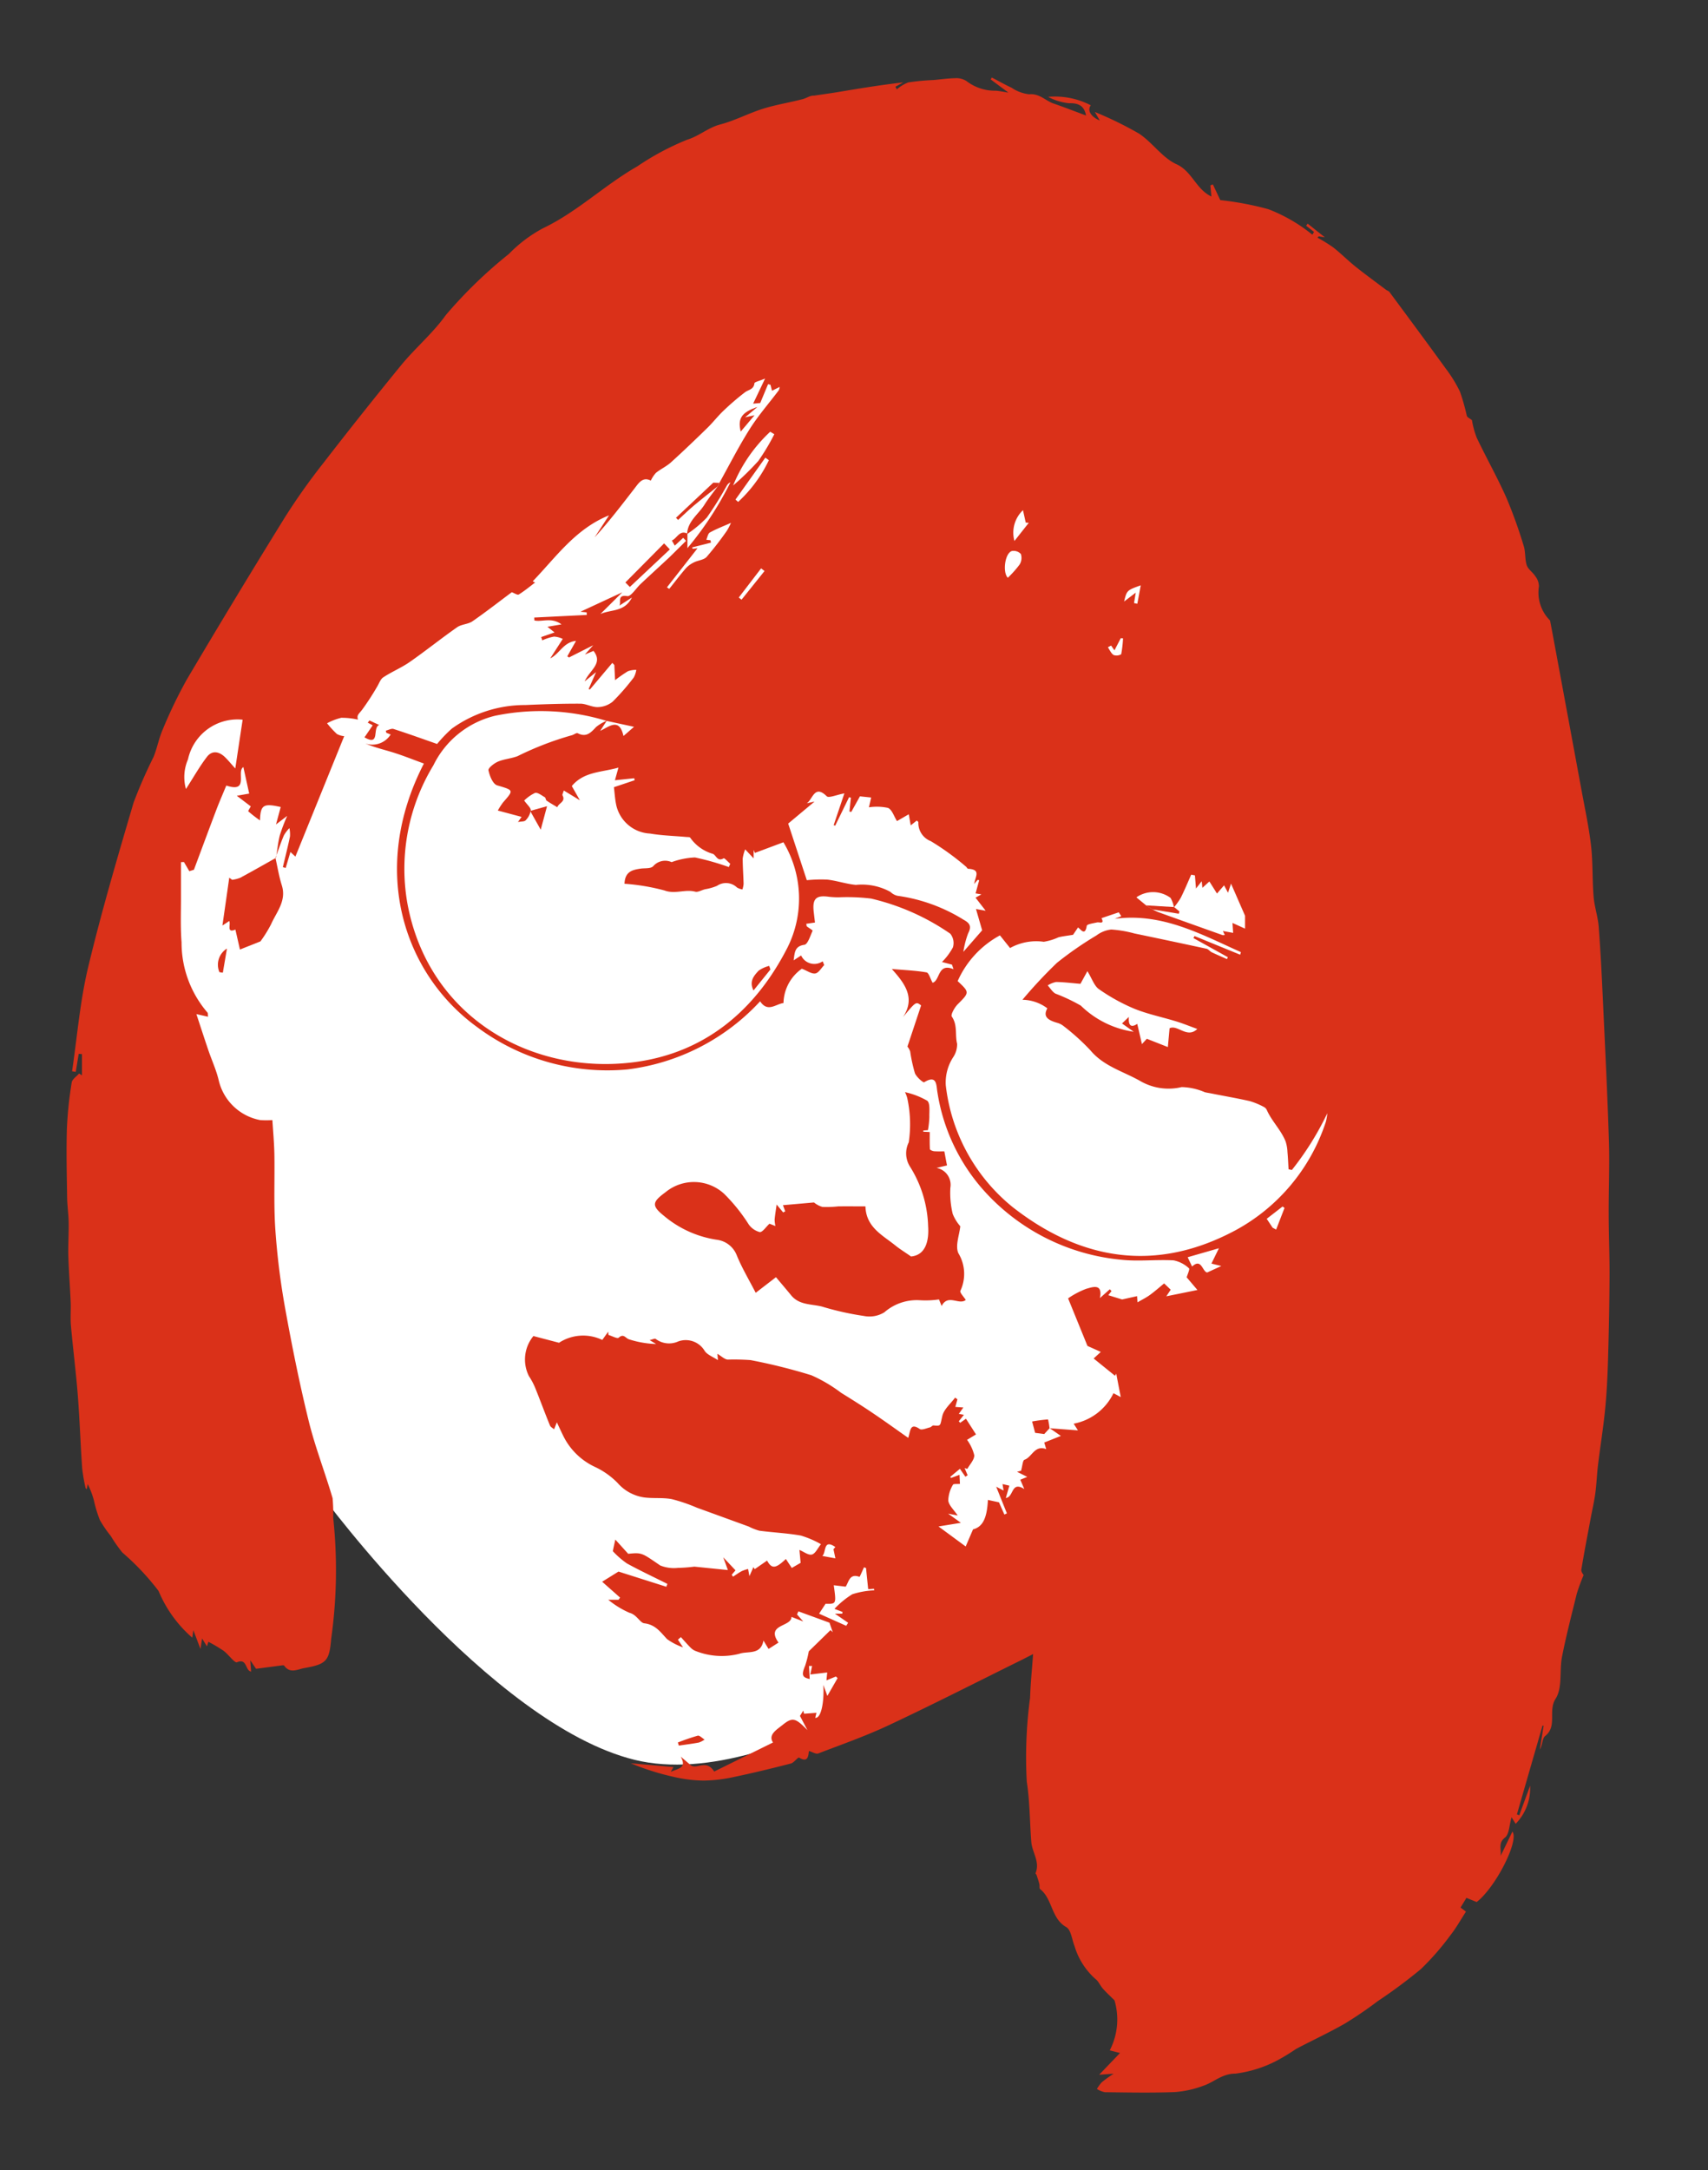
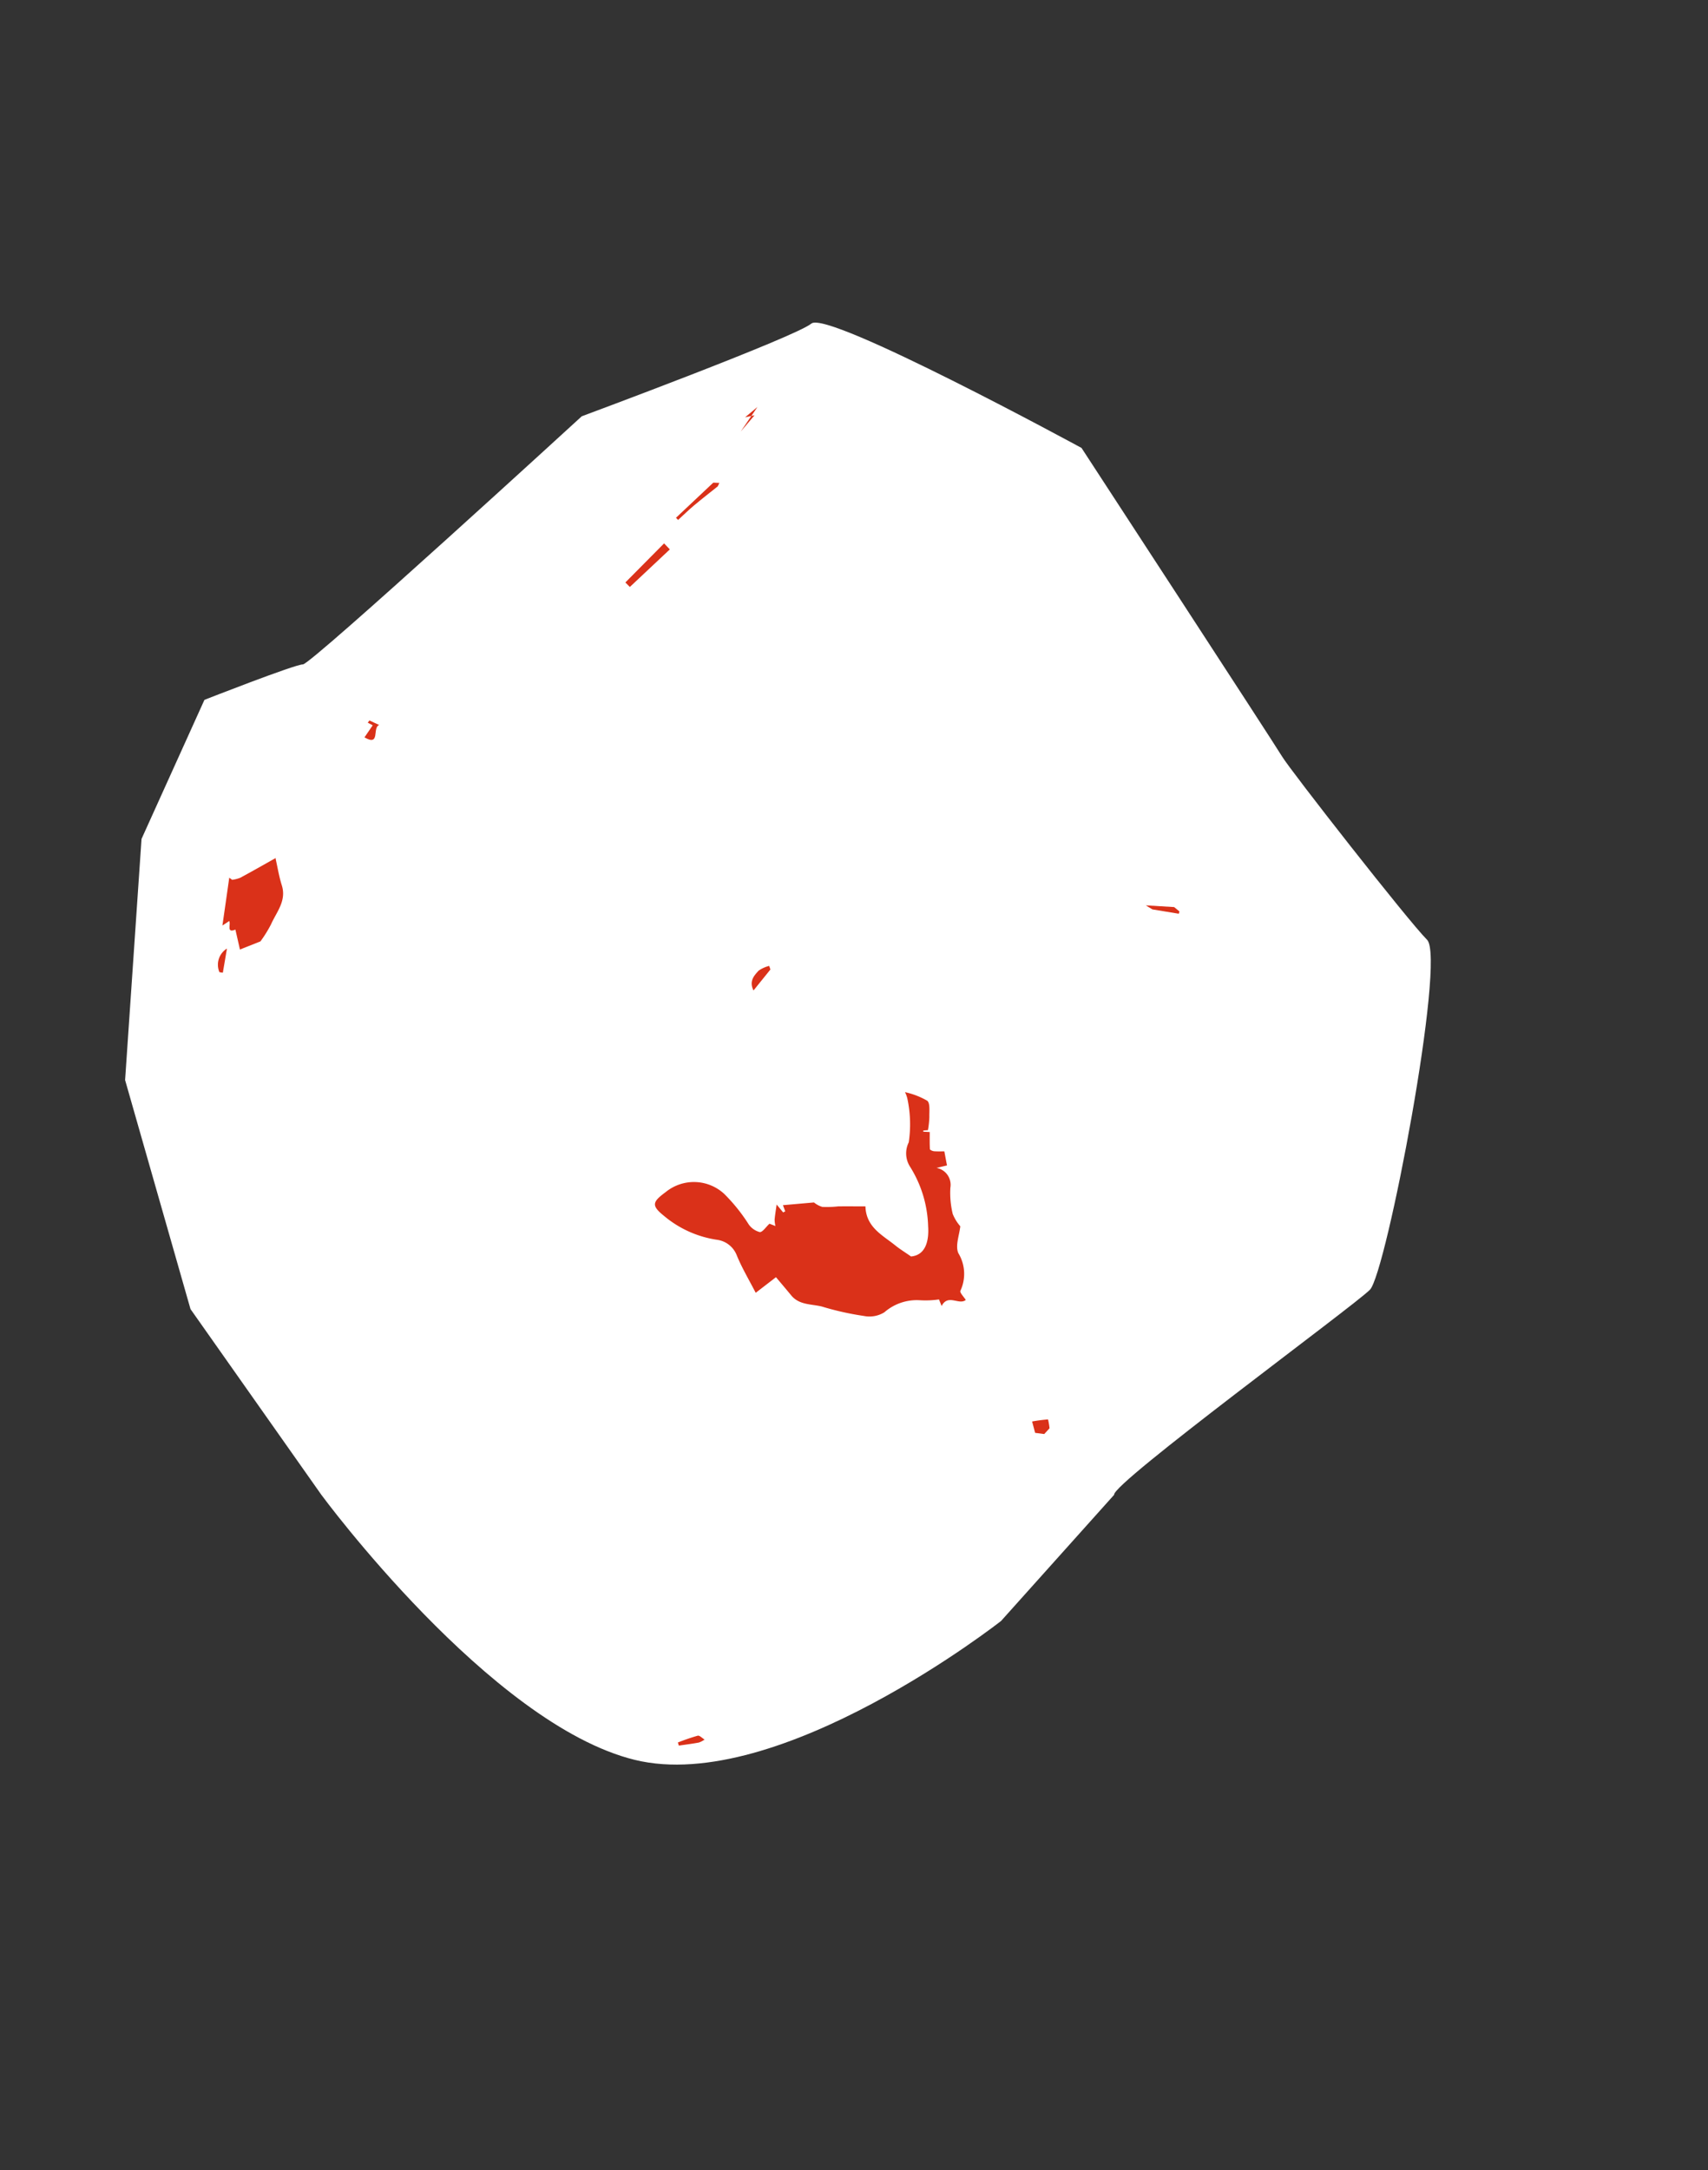
<svg xmlns="http://www.w3.org/2000/svg" width="100" height="127" viewBox="0 0 100 127">
  <rect x="0" y="0" width="100" height="127" fill="#333333" stroke="none" />
  <defs>
    <clipPath id="clip-path">
      <rect id="長方形_25440" data-name="長方形 25440" width="100" height="127" transform="translate(705 728)" fill="none" stroke="#fff" stroke-width="1" />
    </clipPath>
    <clipPath id="clip-path-2">
      <rect id="長方形_25455" data-name="長方形 25455" width="90.344" height="117.927" fill="#da3119" />
    </clipPath>
  </defs>
  <g id="img_dumbo-hover" transform="translate(-705 -728)" clip-path="url(#clip-path)">
    <g id="グループ_61462" data-name="グループ 61462" transform="translate(-3895.93 12168)">
      <path id="パス_50312" data-name="パス 50312" d="M4666.16-11352.516c-.16-.641,14.017-11.036,14.975-12s4.468-19.364,3.347-20.483-8.005-9.922-8.486-10.723-11.745-18.062-11.745-18.062-14.855-8.077-15.816-7.28-13.444,5.427-13.444,5.427-15.846,14.521-16.326,14.521-5.766,2.075-5.766,2.075l-3.683,8.14-.962,14.111,3.83,13.406,7.659,10.866s9.887,13.439,18.346,15.514,21.453-8.13,21.453-8.13Z" fill="#fff" />
      <g id="グループ_61436" data-name="グループ 61436" transform="translate(4604.828 -11435.463)">
        <g id="グループ_61435" data-name="グループ 61435" clip-path="url(#clip-path-2)">
-           <path id="パス_50120" data-name="パス 50120" d="M57.55,79.051l1.664.126-.251-.392A3.256,3.256,0,0,0,61.294,77l.426.227c-.1-.512-.182-.941-.265-1.371l-.072.124-1.25-1.011.419-.385-.781-.35-1.134-2.784A4.9,4.9,0,0,1,59.7,70.89c.332-.086.982-.357.8.544l.579-.517.1.108-.189.24.809.249.878-.194c0,.056.01.157.022.363.272-.159.512-.276.725-.43.284-.206.546-.44.836-.677l.384.367-.257.387,1.822-.37-.629-.741c.046-.166.194-.482.135-.528a1.846,1.846,0,0,0-.9-.465c-1.028-.057-2.072.075-3.09-.039a12.35,12.35,0,0,1-8.084-4.119,11.207,11.207,0,0,1-2.659-5.706c-.065-.376-.014-1.025-.771-.56-.058.035-.458-.309-.545-.536A9.453,9.453,0,0,1,49.391,57a1.034,1.034,0,0,0-.16-.286l.8-2.408c-.3-.232-.3-.232-1.06.684.749-1.13.1-1.976-.656-2.817.789.069,1.418.092,2.033.2.135.024.215.354.356.607.452-.136.284-1.183,1.224-.794l-.09-.267-.585-.155a3.583,3.583,0,0,0,.64-.856.87.87,0,0,0-.154-.8,13.571,13.571,0,0,0-4.639-2.056,11.69,11.69,0,0,0-1.9-.073,5.134,5.134,0,0,1-.563-.031c-.759-.11-.985.116-.891.9.022.186.043.373.071.607l-.509.073c.017.082.012.134.034.152.114.092.349.228.338.253-.139.3-.284.8-.487.825-.563.082-.56.439-.625.91l.438-.286a.85.85,0,0,0,1.261.341l.091.221c-.171.173-.324.457-.519.491-.216.038-.471-.154-.79-.277a2.519,2.519,0,0,0-1.075,2.007c-.459.063-.927.568-1.368-.1a12.667,12.667,0,0,1-7.774,3.987,12.747,12.747,0,0,1-8.812-2.491c-4.278-3.11-6.307-9.185-3.1-15.411-.588-.214-1.16-.445-1.746-.631-.551-.175-1.117-.3-1.691-.545a1.27,1.27,0,0,0,1.492-.524l-.255-.1-.03-.124c.152-.036.324-.138.451-.1.9.29,1.782.609,2.552.878a8.176,8.176,0,0,1,.858-.895,7.334,7.334,0,0,1,4.312-1.384c1.072-.047,2.144-.083,3.216-.079.345,0,.692.215,1.033.2a1.425,1.425,0,0,0,.867-.324,13.527,13.527,0,0,0,1.23-1.412,1.373,1.373,0,0,0,.147-.443,1.467,1.467,0,0,0-.487.078,8.152,8.152,0,0,0-.755.525c-.014-.283-.029-.585-.044-.887l-.118-.124-1.309,1.554-.08-.022.437-.991-.669.545c.3-.677,1.1-1.05.52-1.787l-.505.211.487-.542-1.417.715-.1-.068.511-.9c-.734.065-.96.751-1.509,1.022l.733-1.14a1.374,1.374,0,0,0-.508-.136,2.739,2.739,0,0,0-.69.221l-.064-.194.781-.27-.417-.332.823-.14c-.586-.433-1.125-.128-1.585-.228,0-.057-.008-.115-.012-.172l3.078-.152c0-.05-.006-.1-.009-.151l-.361-.037,2.448-1.136-1.281,1.27c.656-.288,1.4-.1,1.847-.966l-.735.475c.121-.2-.15-.655.459-.557.22.035.524-.472.8-.725.533-.5,1.07-.989,1.6-1.483.077-.071.152-.145.227-.219l.818-.807-.168-.178-.493.457-.172-.3c.309-.123.447-.636.913-.4,0,.24,0,.481,0,.847a19.479,19.479,0,0,0,2.518-3.853.484.484,0,0,0-.221.208,19.753,19.753,0,0,1-1.164,1.859,6.833,6.833,0,0,1-1.153.963c.031-.756.666-1.158,1.02-1.723.236-.377.521-.724.783-1.084l.093-.2c.588-1.053,1.133-2.133,1.778-3.151.5-.791,1.125-1.5,1.691-2.254a.685.685,0,0,0,.057-.2l-.451.224c-.036-.142-.063-.246-.09-.35l-.141-.034-.457,1.1-.417.04.7-1.47c-.338.144-.616.2-.624.278-.039.367-.349.371-.556.528a14.913,14.913,0,0,0-1.262,1.084c-.331.314-.611.681-.939,1-.7.682-1.405,1.36-2.13,2.015-.263.238-.6.389-.879.614a1.816,1.816,0,0,0-.3.454c-.478-.242-.708.141-.952.456-.754.973-1.5,1.952-2.34,2.868l.847-1.292c-1.972.794-3.11,2.453-4.469,3.861l.138.073c-.312.236-.62.494-.956.7-.074.046-.254-.079-.408-.134-.733.546-1.5,1.146-2.3,1.7-.257.178-.642.171-.9.35-.939.657-1.834,1.378-2.775,2.033-.488.34-1.052.57-1.551.9-.169.111-.244.365-.363.553a14.871,14.871,0,0,1-.884,1.356c-.2.254-.309.3-.235.563a4.363,4.363,0,0,0-.975-.106,3.423,3.423,0,0,0-.832.321,5.688,5.688,0,0,0,.574.626,1.1,1.1,0,0,0,.429.13l-2.857,7.046-.29-.269-.279.935-.166-.048c.142-.6.293-1.193.418-1.793a1.8,1.8,0,0,0-.034-.491,2.085,2.085,0,0,0-.321.422c-.18.422-.326.859-.485,1.29l.023.02c.071-.438.115-.883.222-1.312a10.714,10.714,0,0,1,.431-1.135l-.654.5.275-1.02c-1.011-.228-1.183-.133-1.213.785a8.253,8.253,0,0,1-.684-.531c-.024-.022.1-.2.144-.291l-.818-.622.726-.127c-.119-.541-.227-1.031-.341-1.551-.431.245.372,1.534-1,1.08-.189.46-.394.926-.575,1.4-.446,1.174-.881,2.352-1.32,3.528l-.27.085-.314-.536-.175.007c0,.644,0,1.289,0,1.934.005.92-.038,1.843.035,2.758a6.272,6.272,0,0,0,1.517,4.111c.033.034.018.116.035.244L7.6,54.814c.256.776.47,1.436.693,2.093.2.592.468,1.167.612,1.772a3.083,3.083,0,0,0,2.433,2.338,5.328,5.328,0,0,0,.712,0c.039.626.1,1.294.116,1.964.027,1.481-.044,2.967.057,4.442a42.434,42.434,0,0,0,.572,4.6c.4,2.212.844,4.419,1.38,6.6.376,1.529.956,3.008,1.4,4.522a10.012,10.012,0,0,1,.035,1.142,28.821,28.821,0,0,1-.117,7.08c-.109,1.307-.28,1.492-1.569,1.72-.394.069-.841.346-1.184-.141-.016-.023-.082-.023-.122-.017-.5.065-.993.133-1.525.2l-.338-.5c.022.3.034.46.049.666-.357-.061-.222-.8-.825-.549-.145.06-.5-.463-.8-.679a9.183,9.183,0,0,0-.878-.519l-.082.269-.285-.462-.094.614-.418-1.1c-.037.251-.059.4-.065.439a7.383,7.383,0,0,1-1.971-2.733,14.706,14.706,0,0,0-2.118-2.248,8.574,8.574,0,0,1-.68-.97,7.056,7.056,0,0,1-.638-.931,7.273,7.273,0,0,1-.342-1.118,4.718,4.718,0,0,0-.374-.989l-.052.305-.068-.065a10.824,10.824,0,0,1-.2-1.149c-.1-1.434-.146-2.871-.258-4.3-.106-1.352-.279-2.7-.4-4.048-.041-.455,0-.916-.015-1.373-.039-.921-.112-1.841-.14-2.763C.088,68.287.133,67.642.122,67c-.008-.489-.083-.977-.09-1.466C.012,64.189-.022,62.845.019,61.5A22.961,22.961,0,0,1,.3,58.817c.029-.194.285-.353.436-.528L.9,58.4V57.156l-.19-.017q-.087.527-.173,1.054l-.215-.032c.3-2.027.463-4.089.938-6.075.774-3.243,1.72-6.446,2.662-9.646a28.091,28.091,0,0,1,1.167-2.67c.217-.526.314-1.1.544-1.622a27.48,27.48,0,0,1,1.411-2.924q2.831-4.786,5.757-9.514a37.687,37.687,0,0,1,2.253-3.172q2.23-2.883,4.537-5.706c.831-1.011,1.86-1.871,2.614-2.931A26.8,26.8,0,0,1,25.9,10.323a8.1,8.1,0,0,1,2.006-1.508c2.006-.96,3.6-2.527,5.507-3.614a15.538,15.538,0,0,1,2.92-1.56c.706-.217,1.227-.707,1.931-.892.861-.225,1.666-.657,2.518-.924.761-.238,1.556-.361,2.329-.563.223-.059.42-.214.642-.2.459-.068.918-.131,1.376-.205C46.4.645,47.677.432,48.981.286l-.455.254.083.153a2.3,2.3,0,0,1,.669-.406,13.539,13.539,0,0,1,1.473-.14c.425-.037.851-.1,1.276-.107a1.083,1.083,0,0,1,.664.17A2.732,2.732,0,0,0,54.4.772c.223.014.444.065.742.111L54.106.112,54.172,0c.386.2.765.416,1.159.6a2.3,2.3,0,0,0,1.02.381c.609-.062.957.377,1.437.542.641.221,1.273.469,1.9.7-.1-.529-.4-.74-.991-.717a3.345,3.345,0,0,1-1.231-.374,4.564,4.564,0,0,1,2.5.493c-.219.292-.007.667.527.891l-.291-.5a21.737,21.737,0,0,1,2.585,1.264c.787.519,1.364,1.415,2.194,1.793.924.422,1.132,1.456,2.047,1.891l-.06-.653.146-.054.432.917a18.031,18.031,0,0,1,2.815.532A9.458,9.458,0,0,1,72.94,9.2l.094-.165-.46-.362.089-.121,1.007.8-.365-.057-.066.079a9.168,9.168,0,0,1,.92.568c.45.353.854.763,1.3,1.12.585.468,1.191.908,1.79,1.359.062.047.153.069.2.127,1.1,1.485,2.2,2.968,3.284,4.465a8,8,0,0,1,.848,1.374,12.68,12.68,0,0,1,.4,1.41c.03.1.181.156.3.253a5.28,5.28,0,0,0,.276,1.022c.561,1.18,1.206,2.32,1.737,3.512a27.889,27.889,0,0,1,1.018,2.83c.116.36.061.774.179,1.132.079.238.35.406.492.632a.98.98,0,0,1,.221.6,2.309,2.309,0,0,0,.651,2c.076.4.129.673.18.949q.829,4.473,1.655,8.946c.2,1.092.437,2.181.564,3.282.113.989.069,1.995.151,2.988.049.6.258,1.185.3,1.784.111,1.443.179,2.89.247,4.337.126,2.72.263,5.439.349,8.161.045,1.42-.018,2.844-.013,4.266,0,1.221.056,2.442.049,3.662-.008,1.6-.04,3.193-.086,4.788-.028.984-.072,1.97-.167,2.95-.107,1.105-.287,2.2-.421,3.306-.067.549-.084,1.105-.158,1.653-.065.488-.179.97-.269,1.454-.188,1.007-.384,2.012-.55,3.022-.021.13.117.287.132.322a11.125,11.125,0,0,0-.4,1.091c-.3,1.222-.618,2.443-.862,3.678-.162.822.036,1.824-.373,2.459-.465.721.116,1.606-.614,2.187-.177.141-.155.533-.313.794l.221-1.393-.063-.012-1.5,5.2.138.051.636-1.733a3,3,0,0,1-.847,2.233l-.24-.386c-.139.473-.136,1-.388,1.193-.416.323-.2.7-.251,1.068l.688-1.42c.408.53-.975,3.251-2.091,4.123l-.6-.245-.346.568.319.237c-.313.48-.576.961-.912,1.383a15.454,15.454,0,0,1-1.725,1.978,29.732,29.732,0,0,1-2.522,1.874,23.316,23.316,0,0,1-1.935,1.32c-.93.533-1.908.98-2.855,1.483a12.231,12.231,0,0,1-1.129.686,7.141,7.141,0,0,1-2.414.757c-.788,0-1.238.487-1.857.7a6.013,6.013,0,0,1-1.675.379c-1.372.054-2.747.024-4.121.009a1.4,1.4,0,0,1-.463-.189,2.305,2.305,0,0,1,.285-.393,8.282,8.282,0,0,1,.692-.5l-.844.059,1.219-1.271-.6-.155a3.939,3.939,0,0,0,.277-2.928c-.228-.227-.467-.445-.681-.685-.155-.173-.245-.421-.423-.555a4.161,4.161,0,0,1-1.239-1.947c-.152-.38-.2-.943-.484-1.1-.894-.513-.791-1.646-1.527-2.222-.057-.044-.02-.2-.045-.3-.047-.18-.106-.355-.165-.531-.012-.035-.07-.075-.062-.093.285-.666-.2-1.227-.245-1.845-.092-1.173-.083-2.359-.264-3.517a26.108,26.108,0,0,1,.193-4.91c.025-.816.11-1.63.176-2.56-.3.155-.5.259-.7.358-2.576,1.273-5.137,2.579-7.736,3.8-1.345.633-2.755,1.128-4.145,1.66-.129.049-.328-.083-.541-.145-.043.3-.057.7-.578.387-.064-.039-.3.3-.482.346-1.107.284-2.217.555-3.335.788a8.753,8.753,0,0,1-1.765.21,8.022,8.022,0,0,1-1.738-.212,14.909,14.909,0,0,1-2.534-.8l2.5.222-.158.279c.455-.209.952-.222.581-.892l.6.512c.342.249.9-.375,1.36.362l3.443-1.7c-.3-.452.214-.748.559-1.026.591-.477.761-.409,1.456.3l-.436-.83.194-.309c.015.061.03.121.046.182l.725-.054L43.833,96c.346.041.529-.922.475-1.928l.234.646.6-1.043-.1-.094-.553.227c.017-.18.032-.335.045-.463l-.99.118.105-.5-.182,0c.014.265.029.53.042.764-.443-.095-.492-.235-.27-.77a5.951,5.951,0,0,0,.215-.849l1.273-1.243.132.123c-.081-.233-.162-.465-.193-.556l-1.818-.664-.083.18.365.411-.69-.268c.01.6-1.53.41-.758,1.506l-.582.371-.3-.491c-.152.866-.919.6-1.411.774a4.151,4.151,0,0,1-2.524-.149.823.823,0,0,1-.328-.207c-.2-.2-.381-.412-.57-.62l-.175.151.3.448a3.578,3.578,0,0,1-.934-.481c-.386-.407-.672-.847-1.337-.926-.247-.029-.44-.51-.866-.615a5.236,5.236,0,0,1-1.239-.762h.6l.091-.127-1.05-.929.957-.594,2.8.889.062-.168c-.794-.4-1.6-.773-2.374-1.2a5.118,5.118,0,0,1-.816-.71c-.012-.011.146-.694.141-.685l.754.834c.813-.083.795-.055,1.877.683a2.144,2.144,0,0,0,1.042.14,8.74,8.74,0,0,0,.954-.072l1.964.2-.271-.746.717.763-.221.258.075.113c.169-.109.332-.229.509-.324a2.33,2.33,0,0,1,.374-.128l.079.42.233-.528.077.118.723-.5c.27.489.49.487,1.1-.094l.346.525.518-.3c-.023-.256-.05-.537-.07-.756.245.1.52.323.727.271s.345-.376.534-.606a5.708,5.708,0,0,0-1.181-.505c-.8-.142-1.621-.176-2.429-.284a3.208,3.208,0,0,1-.618-.243Q38.424,84.253,36.9,83.7a9.751,9.751,0,0,0-1.466-.5c-.528-.1-1.086-.029-1.621-.1a2.547,2.547,0,0,1-1.551-.846,4.56,4.56,0,0,0-1.3-.927,3.9,3.9,0,0,1-1.843-1.752c-.137-.27-.262-.547-.415-.87l-.161.409c-.082-.073-.2-.13-.24-.221-.3-.729-.568-1.467-.865-2.2a4.081,4.081,0,0,0-.369-.693,2.161,2.161,0,0,1,.263-2.344c.03-.027.076-.035,0,0l1.5.393a2.583,2.583,0,0,1,2.532-.165l.349-.486c0,.064.009.129.013.193.208.061.521.237.6.162.29-.267.4.032.6.093a5.714,5.714,0,0,0,1.591.275l-.38-.227c.15-.033.3-.112.355-.07a1.3,1.3,0,0,0,1.319.147,1.288,1.288,0,0,1,1.546.55c.156.238.5.356.778.545-.009-.113-.016-.206-.03-.371.242.144.412.321.6.339a13.279,13.279,0,0,1,1.339.029,33.122,33.122,0,0,1,3.563.888,8.674,8.674,0,0,1,1.732,1.02c.629.392,1.258.782,1.872,1.2.682.458,1.347.94,2.065,1.444.137-.4.093-.915.672-.521.124.084.4-.046.6-.093.074-.017.141-.118.206-.113.465.04.378.024.524-.572.1-.389.485-.707.744-1.057l.135.1-.122.444.47.034-.267.375.3.052-.3.38.08.09.339-.24.588.919-.524.317a2.569,2.569,0,0,1,.422.9c.011.262-.259.534-.405.8l-.159-.044.176.418-.132.084-.32-.462-.562.467.037.069.5-.184c.012.226.021.407.027.53-.146.014-.38-.014-.409.05a1.9,1.9,0,0,0-.275.928c.041.289.331.542.553.872l-.563-.109.749.537L51.05,84.8l1.591,1.171.429-1c.556-.145.819-.629.872-1.724l.648.14.317.715.147-.069-.627-1.56.433.224c-.024-.145-.04-.24-.062-.378l.4.092-.207.723c.48-.055.3-1.016,1.082-.524l-.235-.546.409-.165-.6-.3.236-.06c.082-.281.094-.606.2-.643.443-.149.586-.879,1.273-.623l-.116-.385.973-.387-.655-.455Zm5.637-30.606.386.235a3.366,3.366,0,0,0,.327.16q1.887.679,3.777,1.35a.375.375,0,0,0,.133-.008l-.11-.231.6.108c-.015-.229-.026-.4-.038-.581l.735.334v-.755l-.821-1.88L68,47.711l-.231-.433-.415.479-.445-.705-.411.372c0-.016-.016-.167-.038-.387l-.335.427c-.025-.309-.044-.539-.063-.769l-.217-.042c-.2.451-.39.91-.611,1.352a4.3,4.3,0,0,1-.4.564,1.665,1.665,0,0,0-.2-.557,1.719,1.719,0,0,0-2-.031l.564.464M31.631,37.638l-.389.6c.537-.254,1.115-.791,1.364.3L33.223,38l-1.606-.347a13.221,13.221,0,0,0-6.527-.3,5.431,5.431,0,0,0-3.613,2.9,11.663,11.663,0,0,0-1.537,8c1.181,6.688,7.221,10.147,13.271,9.377,4.143-.528,7.119-3.024,9-6.718a6.4,6.4,0,0,0-.241-6.155L40.3,45.38l-.074-.174V45.7l-.495-.528a2.315,2.315,0,0,0-.145.532c0,.5.04.993.052,1.49a1.4,1.4,0,0,1-.069.325.949.949,0,0,1-.316-.113.926.926,0,0,0-1.169-.1,3.012,3.012,0,0,1-.636.189c-.229.032-.463.2-.639.155-.6-.159-1.173.159-1.8-.071a12.316,12.316,0,0,0-2.344-.394c.028-.717.465-.812.925-.883.254-.039.586.009.747-.134a.924.924,0,0,1,1.087-.248,4.553,4.553,0,0,1,1.366-.274,15.151,15.151,0,0,1,1.984.562l.082-.192c-.133-.113-.338-.349-.387-.32-.379.224-.442-.209-.642-.264a2.438,2.438,0,0,1-1.312-.94c-.036-.048-.155-.038-.237-.045-.706-.064-1.42-.081-2.117-.2a2.133,2.133,0,0,1-2-1.772c-.056-.3-.076-.616-.115-.941l1.212-.407c-.007-.039-.015-.078-.023-.118l-1.13.119.205-.741c-1,.285-2.02.228-2.73,1.08l.473.833-.944-.574c-.036.14-.1.24-.069.293.194.37-.239.446-.308.688-.21-.127-.425-.247-.626-.387-.056-.039-.052-.172-.108-.2-.187-.105-.427-.3-.575-.249a2.318,2.318,0,0,0-.631.444c.18.253.389.416.385.574a1.064,1.064,0,0,1-.3.583c-.07.082-.259.062-.449.1l.212-.3L25.248,42.9a4.222,4.222,0,0,1,.307-.475c.645-.735.624-.708-.348-1-.246-.074-.441-.555-.506-.879-.027-.132.327-.41.556-.508.362-.155.779-.178,1.148-.321A18.406,18.406,0,0,1,29.558,38.5c.129-.024.289-.166.368-.125.5.262.77-.034,1.075-.362a2.519,2.519,0,0,1,.63-.372m40.1,26.295-.186-.041c-.021-.333-.033-.666-.064-1a2.3,2.3,0,0,0-.111-.634c-.268-.668-.808-1.178-1.1-1.836a.376.376,0,0,0-.169-.176,4.312,4.312,0,0,0-.823-.342c-.754-.172-1.517-.3-2.277-.453-.12-.023-.242-.04-.361-.069a3.613,3.613,0,0,0-1.353-.3,3.3,3.3,0,0,1-2.384-.331c-1-.58-2.166-.869-2.958-1.818a13.091,13.091,0,0,0-1.562-1.414,1.054,1.054,0,0,0-.391-.2c-.648-.185-.8-.425-.571-.847a2.492,2.492,0,0,0-1.457-.5,27.912,27.912,0,0,1,2.02-2.162A20.6,20.6,0,0,1,60.3,50.208a1.746,1.746,0,0,1,.864-.344,6.866,6.866,0,0,1,1.361.231q2.109.438,4.213.893c.112.024.2.154.309.207.294.141.595.267.893.4l.05-.112-2.014-1.118.063-.12,2.673,1.093.043-.151c-2.337-1.044-4.612-2.318-7.387-1.95l.383-.156-.148-.224-1.01.341c.187.379-.115.217-.264.251-.214.049-.588.1-.6.2-.1.627-.359.19-.51.094l-.292.43c-.357.06-.611.084-.856.147a3.285,3.285,0,0,1-.86.261,3.148,3.148,0,0,0-1.972.366l-.592-.741a5.62,5.62,0,0,0-2.476,2.678c.706.654.692.668.007,1.35-.187.187-.427.615-.349.727.348.5.178,1.069.31,1.588a1.367,1.367,0,0,1-.207.753,2.717,2.717,0,0,0-.457,1.674,10.732,10.732,0,0,0,3.927,7.142c4.031,3.146,8.414,3.819,13.026,1.353a11.15,11.15,0,0,0,5.3-6.355,2.912,2.912,0,0,0,.086-.5,17.257,17.257,0,0,1-2.072,3.317m-18.6-16.724c.035-.418.437-.857-.357-.9-.046,0-.082-.093-.132-.13a15.379,15.379,0,0,0-2.054-1.487,1.137,1.137,0,0,1-.729-1.107c0-.028-.048-.056-.092-.1l-.355.283c-.039-.219-.065-.37-.114-.65l-.69.4c-.175-.273-.29-.674-.529-.773a3.1,3.1,0,0,0-1.114-.033c.029-.125.083-.362.131-.574l-.657-.069-.508.912-.108-.021q.043-.406.086-.811l-.105-.031L45,43.787l-.088-.031.626-1.86c-.464.084-.911.289-1.034.167-.719-.711-.816.19-1.168.412l.457-.1-1.544,1.288,1.09,3.314a8.192,8.192,0,0,1,1.21-.033c.559.065,1.1.255,1.664.308a3.451,3.451,0,0,1,2.02.409.9.9,0,0,0,.41.228,9.862,9.862,0,0,1,3.872,1.4c.367.2.485.388.271.794a5.325,5.325,0,0,0-.281,1.087l1.1-1.26c-.122-.422-.236-.815-.361-1.246l.567.1L53.218,48l.343-.193-.34-.058c.077-.284.145-.527.211-.771l-.094-.019-.206.25m6.23,5.833c-.5-.042-.964-.1-1.424-.108a1.437,1.437,0,0,0-.494.2c.151.164.272.384.458.483a10.437,10.437,0,0,1,1.48.7,5.573,5.573,0,0,0,3.1,1.531l-.688-.486.4-.384c-.047.66.252.565.492.408l.274,1.184.287-.312,1.231.485c.031-.344.062-.688.1-1.1.469-.235,1.021.622,1.623.041-.437-.159-.828-.318-1.229-.442-.817-.252-1.665-.422-2.454-.741a11.1,11.1,0,0,1-2.071-1.143c-.277-.19-.4-.6-.68-1.058l-.408.743M9.878,40.435l.43-2.852a2.965,2.965,0,0,0-3.2,2.324,2.589,2.589,0,0,0-.119,1.733c.473-.735.812-1.339,1.23-1.883.3-.388.7-.318,1.042.006.192.184.36.393.615.674M46.8,87.23l-.111-.041c-.092.195-.249.566-.265.56-.583-.218-.622.289-.807.574l-.7-.083c.152,1.1.152,1.1-.48,1.085l-.379.579,1.588.71.113-.177-.773-.533h.428c.007-.035.013-.069.019-.1l-.475-.182A5.19,5.19,0,0,1,46,88.768a4.8,4.8,0,0,1,1.283-.229c0-.031-.009-.063-.013-.094l-.338.026c-.045-.441-.086-.84-.126-1.24M35.151,29.837l.133.091c.323-.4.635-.816.973-1.206a1.546,1.546,0,0,1,.472-.345c.243-.123.58-.14.746-.322a18.6,18.6,0,0,0,1.183-1.527,3.6,3.6,0,0,0,.242-.465c-.466.207-.867.358-1.236.565-.114.063-.143.278-.21.424l.246.03.028.14-1.1.277.027.083.285-.031-1.791,2.288m3.872-5.958A16.38,16.38,0,0,0,40.5,22.441a12.789,12.789,0,0,0,.937-1.565l-.24-.146a8.862,8.862,0,0,0-2.173,3.149M67.028,69.417l.439-.9-1.829.526.258.544c.56-.518.6.313.886.348l.825-.378-.58-.143M55.106,29.279A6.207,6.207,0,0,0,55.8,28.5a.739.739,0,0,0,.072-.613.577.577,0,0,0-.53-.174c-.407.13-.55,1.246-.236,1.562M39.163,24.7l.155.138a8,8,0,0,0,1.8-2.442l-.207-.148L39.163,24.7m16.33,2.427.841-1.065-.178-.014c-.055-.254-.111-.507-.16-.727a1.812,1.812,0,0,0-.5,1.805M70.609,67.313l.208.112.49-1.265-.112-.086-.929.72.344.519M62.89,29.72c-.812.291-.812.291-.974.947l.682-.519c-.04.239-.07.424-.1.61l.192.04c.065-.347.13-.695.2-1.079m-23.535.715.163.126,1.346-1.678-.2-.155-1.308,1.707m21.8,2.811-.19.1c.109.157.189.361.338.454a.53.53,0,0,0,.442-.047,6.761,6.761,0,0,0,.107-.931l-.132-.008-.369.711-.2-.282M44.9,86.133l.11-.13c-.729-.5-.518.321-.765.522l.768.141-.113-.533" transform="translate(0)" fill="#da3119" />
          <path id="パス_50121" data-name="パス 50121" d="M79.775,139.1c-.413-.8-.823-1.485-1.116-2.212a1.442,1.442,0,0,0-1.12-.885,6.235,6.235,0,0,1-3.157-1.424c-.745-.6-.633-.813.13-1.377a2.615,2.615,0,0,1,3.409.1,10.166,10.166,0,0,1,1.448,1.8,1.149,1.149,0,0,0,.642.446c.163.015.356-.292.571-.489l.349.134a1.766,1.766,0,0,1-.047-.372c.021-.258.066-.514.118-.885l.381.461.122-.063-.134-.36,1.817-.16a1.391,1.391,0,0,0,.49.261,5.973,5.973,0,0,0,.923-.031c.534-.008,1.068,0,1.6,0,.036,1.226,1,1.68,1.753,2.289.271.219.571.4.916.643.892-.083,1.058-.982,1-1.787a6.9,6.9,0,0,0-1.078-3.5,1.448,1.448,0,0,1-.056-1.392,7.169,7.169,0,0,0-.068-2.5,1.587,1.587,0,0,0-.152-.438,4.529,4.529,0,0,1,1.3.5c.185.148.117.636.127.973a5.512,5.512,0,0,1-.083.751l-.271.02v.07l.376.02c0,.331-.01.664.011,1,0,.048.157.118.244.124.234.017.47.006.6.006.051.268.1.546.157.823l-.611.146a1.008,1.008,0,0,1,.807,1.163,5.248,5.248,0,0,0,.138,1.531,2.513,2.513,0,0,0,.443.721c-.049.5-.308,1.143-.112,1.578a2.333,2.333,0,0,1,.118,2.2c-.05.1.2.352.315.535-.4.323-1.039-.375-1.414.355l-.154-.385a5.525,5.525,0,0,1-1.141.046,2.884,2.884,0,0,0-2.055.705,1.661,1.661,0,0,1-1.2.216,16.782,16.782,0,0,1-2.467-.553c-.619-.151-1.318-.081-1.787-.649-.3-.365-.608-.726-.894-1.067l-1.186.913" transform="translate(-39.429 -67.977)" fill="#da3119" />
          <path id="パス_50122" data-name="パス 50122" d="M22.663,97.906c.123.543.211,1.1.377,1.626.285.908-.31,1.557-.631,2.279a7.315,7.315,0,0,1-.621,1l-1.2.476c-.066-.291-.162-.712-.266-1.168-.537.228-.259-.279-.36-.5l-.4.264c.146-1.017.275-1.909.4-2.8l.17.125a1.978,1.978,0,0,0,.475-.121c.7-.376,1.387-.77,2.08-1.158l-.022-.019" transform="translate(-10.438 -52.253)" fill="#da3119" />
          <path id="パス_50123" data-name="パス 50123" d="M78.7,50.848l.355.016-.093.2c-.464.372-.934.735-1.389,1.117-.322.271-.624.566-.935.851l-.121-.13L78.7,50.848" transform="translate(-40.836 -27.138)" fill="#da3119" />
          <path id="パス_50124" data-name="パス 50124" d="M122.26,168.936l-.316.344-.534-.07c-.037-.141-.088-.333-.176-.665a9.181,9.181,0,0,1,.933-.121,4.169,4.169,0,0,1,.087.517l.006,0" transform="translate(-64.704 -89.889)" fill="#da3119" />
          <path id="パス_50125" data-name="パス 50125" d="M72.768,58.816l-2.343,2.2-.262-.263,2.267-2.287.339.355" transform="translate(-37.447 -31.201)" fill="#da3119" />
          <path id="パス_50126" data-name="パス 50126" d="M76.745,208.524a12.18,12.18,0,0,1,1.167-.4c.108-.026.263.145.4.226a1.293,1.293,0,0,1-.334.175c-.388.073-.781.121-1.172.179l-.058-.185" transform="translate(-40.959 -111.079)" fill="#da3119" />
-           <path id="パス_50127" data-name="パス 50127" d="M85.558,41.347l-.725.608.554-.123-.809.956c-.19-.77.056-1.131.98-1.44" transform="translate(-45.108 -22.067)" fill="#da3119" />
+           <path id="パス_50127" data-name="パス 50127" d="M85.558,41.347l-.725.608.554-.123-.809.956" transform="translate(-45.108 -22.067)" fill="#da3119" />
          <path id="パス_50128" data-name="パス 50128" d="M19.528,109.324q-.12.706-.241,1.412l-.2-.029a1.112,1.112,0,0,1,.442-1.383" transform="translate(-10.138 -58.347)" fill="#da3119" />
          <path id="パス_50129" data-name="パス 50129" d="M37.876,80.98l-.287-.152.1-.13.573.268c-.425.127.089,1.271-.865.723l.484-.709" transform="translate(-19.956 -43.07)" fill="#da3119" />
          <path id="パス_50130" data-name="パス 50130" d="M135.511,103.9l1.658.1.309.255-.037.135-1.544-.254-.386-.235" transform="translate(-72.323 -55.45)" fill="#da3119" />
          <path id="パス_50131" data-name="パス 50131" d="M87.121,111.714l-.991,1.229c-.271-.545.034-.871.3-1.159a1.819,1.819,0,0,1,.619-.279Z" transform="translate(-45.912 -59.512)" fill="#da3119" />
-           <path id="パス_50132" data-name="パス 50132" d="M58.2,91.734l.989-.276c-.131.488-.229.849-.37,1.376l-.618-1.1" transform="translate(-31.059 -48.812)" fill="#da3119" />
        </g>
      </g>
    </g>
  </g>
</svg>